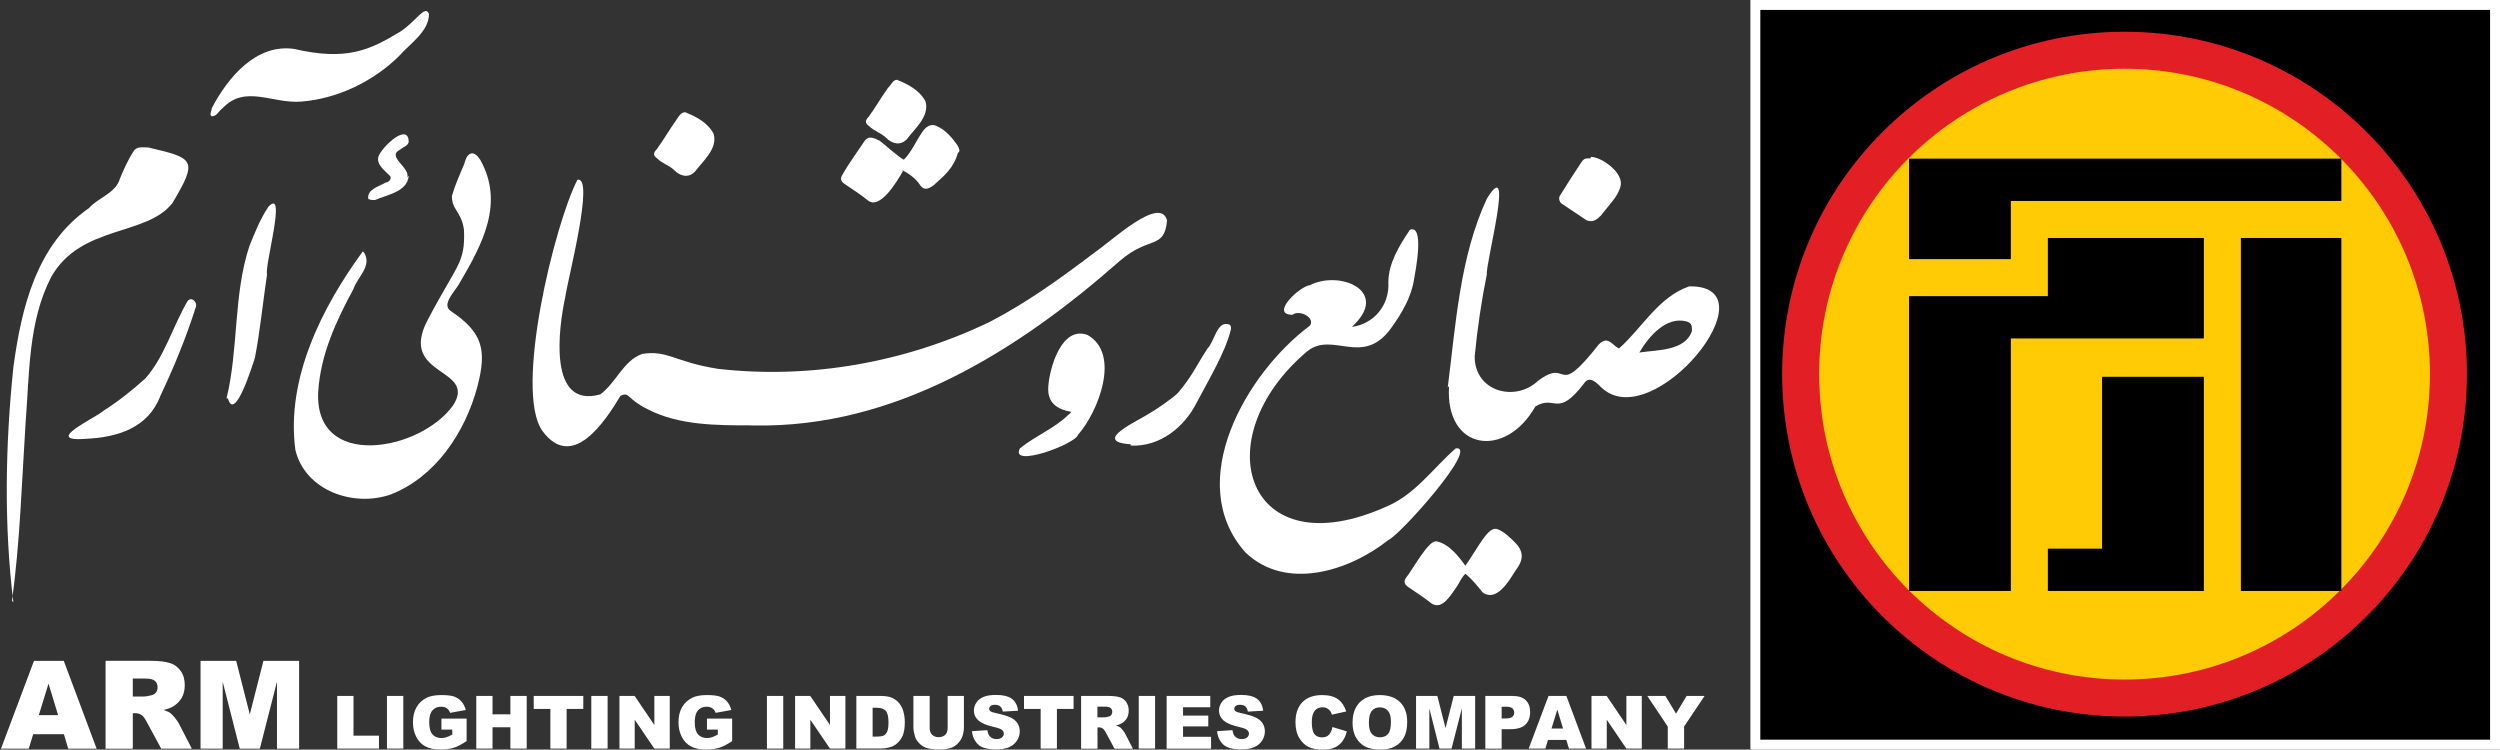
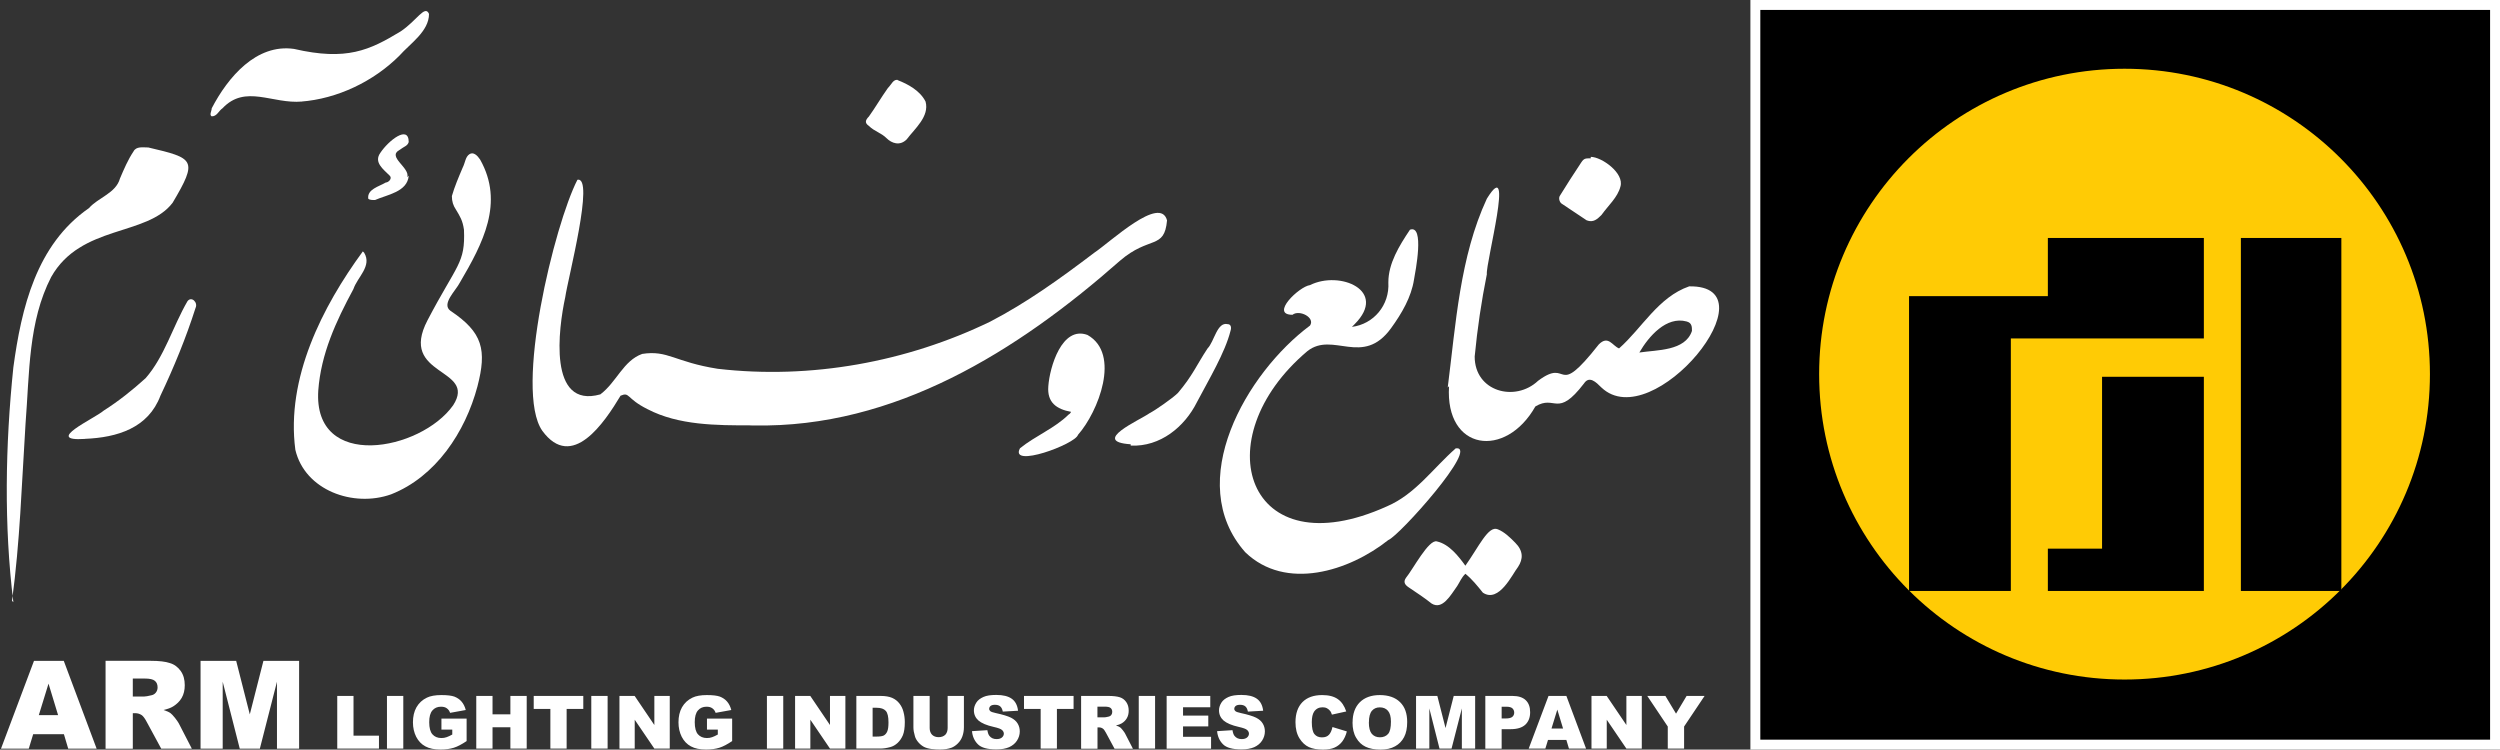
<svg xmlns="http://www.w3.org/2000/svg" id="Layer_1" viewBox="0 0 378.2 113.4">
  <rect x="0" y="0" width="378.2" height="113.4" fill="#333333" stroke="none" />
  <defs>
    <style>      .st0 {        fill: #e31f26;      }      .st1 {        fill: #ffcb05;      }      .st2 {        fill: #fff;      }      .st3 {        display: none;        fill: none;      }    </style>
  </defs>
  <g>
    <g>
      <rect x="265.55" y=".75" width="111.9" height="111.9" />
      <path class="st2" d="M376.7,1.5v110.4h-110.4V1.5h110.4M378.2,0h-113.4v113.4h113.4V0h0Z" />
    </g>
-     <circle class="st0" cx="321.4" cy="56.6" r="51.8" />
    <circle class="st1" cx="321.4" cy="56.6" r="46.2" />
    <g>
      <rect class="st3" x="288.8" y="24" width="65.4" height="65.4" />
      <rect x="339" y="36" width="15.2" height="53.4" />
-       <polygon points="354.2 24 288.8 24 288.8 39.2 304.2 39.2 304.2 30.4 354.2 30.4 354.2 24" />
      <polygon points="309.8 36 309.8 44.8 288.8 44.8 288.8 89.4 304.2 89.4 304.2 51.2 333.4 51.2 333.4 36 309.8 36" />
      <polygon points="318 57 318 83 309.8 83 309.8 89.4 333.4 89.4 333.4 57 318 57" />
    </g>
  </g>
  <g>
    <path class="st2" d="M113.68,64.35c-5.31,0-11.02,0-15.72-2.45-3.27-1.63-2.65-2.65-4.08-2.04-2.45,4.08-7.35,11.43-11.84,5.31-4.29-6.12,1.84-31.23,5.31-37.97,2.65-.61-1.43,14.9-1.84,17.76-1.02,4.7-2.65,16.94,5.31,14.7,2.45-1.84,3.47-5.1,6.33-6.12,3.88-.61,4.9,1.22,11.43,2.25,14.09,1.63,28.58-1.02,41.23-7.14,5.51-2.86,10.61-6.53,15.72-10.41,2.45-1.63,10-8.78,11.02-4.9-.41,4.49-2.65,2.25-7.14,6.12-15.51,13.68-34.09,25.31-55.32,24.9h-.41Z" />
    <path class="st2" d="M204.52,49.45c3.27-.41,5.72-3.27,5.51-6.74,0-2.86,1.63-5.51,3.27-7.96,2.25-.82.82,6.33.61,7.55-.41,2.65-1.84,5.1-3.47,7.35-4.29,5.92-8.78.41-12.66,3.47-15.72,13.27-9.19,33.07,12.04,23.48,4.29-1.84,6.94-5.72,10.41-8.78,3.67-.41-8.57,13.27-10.21,13.88-5.92,4.7-15.51,7.76-21.64,1.84-9.39-10.61.2-27.15,9.8-34.29.82-1.22-1.63-2.45-2.65-1.63-3.47,0,1.02-4.29,2.65-4.49,4.49-2.25,11.84.82,6.74,5.92l-.41.41h.01Z" />
    <path class="st2" d="M55.09,38.23c1.22,2.04-1.02,3.67-1.63,5.51-2.65,4.9-4.9,9.8-5.31,15.31-.82,12.25,15.51,9.19,20.41,2.25,3.67-5.72-8.37-4.29-3.88-12.86,4.49-8.57,5.72-8.57,5.51-13.68-.2-1.43-.61-2.04-1.22-3.06-.41-.61-.61-1.22-.61-2.04.41-1.43,1.02-2.86,1.63-4.29.41-.82.41-1.63,1.02-2.04s1.22.2,1.63.82c3.67,6.53.41,12.66-3.06,18.58-.61,1.22-2.86,3.27-1.43,4.29,4.9,3.27,5.51,5.92,4.08,11.43-1.84,6.94-6.33,13.68-13.06,16.33-5.72,2.04-13.06-.61-14.49-6.74-1.43-10.82,4.08-21.64,10.21-30.01,0,0,.2.2.2.2Z" />
    <path class="st2" d="M219.01,58.64c1.22-9.59,1.84-19.8,5.92-28.58,4.29-6.94-.2,9.8,0,11.43-.82,4.08-1.43,8.17-1.84,12.45,0,5.31,6.12,6.94,9.59,3.67,4.9-3.67,2.45,3.06,9.19-5.51,1.43-1.43,2.04.2,3.06.61,3.47-3.06,5.92-7.76,10.61-9.39,13.06-.2-5.51,22.66-13.27,15.31-.82-.82-1.84-1.84-2.65-.61-4.08,5.31-4.29,1.63-7.35,3.47-4.49,7.96-13.68,6.74-13.06-3.06l-.2.2h0ZM248,53.33c2.65-.41,6.94-.2,7.96-3.27,0-.61,0-1.22-.82-1.43-3.06-.82-5.72,2.25-7.14,4.7Z" />
    <path class="st2" d="M2.02,91.1c-1.43-11.64-1.22-23.68,0-35.52,1.22-8.98,3.47-18.58,11.43-24.09,1.43-1.63,4.08-2.25,4.7-4.49.61-1.43,1.22-2.86,2.04-4.08.41-.82,1.43-.61,2.25-.61,6.94,1.63,7.55,1.84,3.67,8.37-3.88,5.1-13.88,3.27-18.37,11.23-3.47,6.74-3.27,14.49-3.88,22.25-.61,9.59-.82,17.56-2.04,26.74,0,0,.2.2.2.2Z" />
    <path class="st2" d="M45.7,15.36c-4.49.41-8.57-2.65-12.04,1.02-.61.41-.82,1.22-1.63,1.22-.41-.2,0-.82,0-1.22,2.45-4.7,6.74-9.8,12.45-8.98,7.96,1.84,11.43.2,16.13-2.65,2.45-1.63,3.67-4.08,4.29-2.65,0,2.65-2.86,4.49-4.49,6.33-3.88,3.88-9.39,6.53-14.9,6.94h.2-.01Z" />
    <path class="st2" d="M221.67,86.81c-.61.61-.82,1.22-1.22,1.84-1.02,1.43-2.25,3.67-3.88,2.65-1.02-.82-2.25-1.63-3.47-2.45-.61-.41-.82-.82-.41-1.43,1.02-1.22,3.47-5.92,4.7-5.51,1.84.41,3.27,2.25,4.29,3.67,2.04-2.86,3.47-6.12,4.9-5.51,1.02.41,1.84,1.22,2.65,2.04,1.22,1.22,1.22,2.45.41,3.67-.82,1.02-2.86,5.51-5.31,3.88-.82-1.02-1.63-2.04-2.65-2.86h0Z" />
    <path class="st2" d="M162.06,62.31c-2.25-.41-3.67-1.43-3.47-3.88.2-2.86,2.04-9.19,5.92-7.76,5.1,2.86,1.63,11.64-1.43,15.11-.41,1.43-10.41,5.1-8.78,2.04,2.25-1.84,5.31-3.06,7.35-5.1,0,0,.41-.2.41-.61v.2h0Z" />
-     <path class="st2" d="M136.54,25.98c-.82,1.43-3.47,5.92-5.31,4.29-1.02-.82-2.25-1.63-3.47-2.45-.61-.41-.61-.82-.41-1.22,1.02-1.84,2.25-3.47,3.47-5.31.61-.82,1.43-.41,2.25,0,.82.61,3.06,2.65,3.67,2.86,1.22-1.22,1.84-2.86,2.86-4.29.41-.61,1.22-1.22,2.04-.82,1.43.61,2.45,1.84,3.27,3.06.2.41.41.82,0,1.02-.61,2.25-2.04,3.47-3.67,4.9-.82.61-1.43.82-2.04,0-.61-1.02-1.84-1.84-2.65-2.25v.2h-.01Z" />
-     <path class="st2" d="M34.27,60.27c1.84-7.55,1.02-15.72,3.47-23.07.82-2.04,1.63-4.08,2.86-5.92,2.86-3.06-.61,8.98-.2,10.21-.61,4.08-1.02,8.37-1.84,12.66-.41,1.22-3.06,9.8-4.08,6.12h-.21Z" />
    <path class="st2" d="M12.84,66.4c-6.33.41,1.43-3.06,2.86-4.29,2.25-1.43,4.29-3.06,6.33-4.9,2.86-3.27,4.08-7.76,6.33-11.64.61-.82,1.63.2,1.22,1.02-1.43,4.49-3.27,8.98-5.31,13.27-1.84,4.9-6.53,6.33-11.43,6.53h0Z" />
    <path class="st2" d="M171.04,67.21c-6.12-.41,1.43-3.67,2.86-4.7.82-.41,3.47-2.25,4.29-3.06,2.25-2.65,2.86-4.29,4.49-6.74,1.02-1.02,1.43-4.08,3.06-3.67.41,0,.61.41.41,1.02-.82,3.27-3.27,7.35-5.1,10.82-1.84,3.67-5.51,6.74-10,6.53v-.2h0Z" />
    <path class="st2" d="M240.65,23.73c1.63,0,5.1,2.45,4.49,4.49-.41,1.63-1.84,2.86-2.86,4.29-.61.61-1.22,1.22-2.25.82-1.22-.82-2.45-1.63-3.67-2.45-.41-.2-.61-.82-.41-1.22,1.02-1.63,2.04-3.27,3.27-5.1.41-.61.61-.61,1.43-.61v-.2h0s0-.02,0-.02Z" />
-     <path class="st2" d="M103.68,17c1.63.61,3.47,1.63,4.29,3.27.61,2.25-1.63,4.08-2.86,5.72-1.02,1.02-2.25.61-3.06-.2s-1.84-1.02-2.65-1.84c-.61-.41-.61-.82,0-1.43,1.02-1.43,1.84-2.86,2.86-4.29.41-.61.82-1.43,1.63-1.22h-.21Z" />
    <path class="st2" d="M135.73,12.1c1.63.61,3.47,1.63,4.29,3.27.61,2.25-1.63,4.08-2.86,5.72-1.02,1.02-2.25.61-3.06-.2s-1.84-1.02-2.65-1.84c-.61-.41-.61-.82,0-1.43,1.02-1.43,1.84-2.86,2.86-4.29.61-.61.82-1.43,1.63-1.22h-.21Z" />
    <path class="st2" d="M61.83,26.59c-.2,2.45-3.27,2.86-5.1,3.67-.41,0-.82,0-1.02-.2-.2-1.43,1.63-1.84,2.65-2.45.41,0,1.02-.61.61-1.02-1.02-1.02-2.45-2.04-1.43-3.47,1.22-1.84,4.29-4.29,4.29-1.63-.2.61-.61.61-1.43,1.22-1.84,1.02,1.63,2.65,1.22,4.08l.2-.2h0Z" />
  </g>
  <g>
    <path class="st2" d="M9.67,111.07h-4.65l-.67,2.19H.15l4.99-13.28h4.51l4.97,13.28h-4.3l-.65-2.19h0ZM8.79,108.19l-1.45-4.77-1.47,4.77h2.92ZM15.97,113.25v-13.28h6.84c1.26,0,2.22.11,2.89.34.68.2,1.22.61,1.64,1.2s.61,1.3.61,2.15c0,.74-.15,1.37-.46,1.91s-.76.96-1.3,1.3c-.35.22-.83.39-1.45.54.48.15.83.31,1.06.48.15.11.37.34.67.71.28.35.46.63.57.82l1.98,3.84h-4.63l-2.19-4.04c-.28-.54-.54-.87-.74-1.02-.29-.2-.63-.31-1-.31h-.37v5.38h-4.13v-.02ZM20.08,105.37h1.73c.2,0,.56-.06,1.1-.19.28-.06.5-.19.67-.41s.26-.48.26-.78c0-.43-.13-.76-.41-.99-.28-.24-.78-.35-1.54-.35h-1.8v2.7h-.01v.02ZM30.31,99.98h5.42l2.06,8.09,2.06-8.09h5.4v13.28h-3.35v-10.13l-2.59,10.13h-3.04l-2.58-10.13v10.13h-3.35v-13.28h-.03Z" />
    <path class="st2" d="M51.02,105.28h2.46v6.01h3.85v1.96h-6.31v-7.97h0ZM58.54,105.28h2.47v7.97h-2.47v-7.97ZM66.78,110.37v-1.66h3.81v3.4c-.73.49-1.37.83-1.94,1.01-.56.17-1.22.27-1.99.27-.94,0-1.71-.15-2.31-.48-.6-.32-1.06-.81-1.39-1.45-.32-.64-.49-1.37-.49-2.19,0-.87.17-1.63.53-2.27.37-.64.89-1.13,1.58-1.46.53-.26,1.27-.39,2.18-.39s1.54.08,1.97.23c.43.17.8.41,1.09.75s.5.75.64,1.28l-2.37.43c-.1-.3-.27-.53-.5-.69-.23-.17-.52-.24-.89-.24-.53,0-.97.19-1.29.57-.32.37-.48.96-.48,1.77,0,.87.17,1.48.49,1.84s.77.56,1.35.56c.28,0,.55-.04.79-.13s.53-.21.86-.4v-.75h-1.65.01ZM72.05,105.28h2.46v2.78h2.7v-2.78h2.47v7.97h-2.47v-3.23h-2.7v3.23h-2.46v-7.97ZM80.75,105.28h7.49v1.97h-2.52v6h-2.46v-6h-2.52v-1.97h0ZM89.45,105.28h2.47v7.97h-2.47v-7.97ZM93.7,105.28h2.31l2.98,4.4v-4.4h2.33v7.97h-2.33l-2.97-4.37v4.37h-2.31v-7.97h-.01ZM106.95,110.37v-1.66h3.81v3.4c-.73.49-1.37.83-1.94,1.01-.56.17-1.22.27-1.99.27-.94,0-1.71-.15-2.31-.48-.6-.32-1.06-.81-1.39-1.45-.32-.64-.49-1.37-.49-2.19,0-.87.17-1.63.53-2.27.37-.64.89-1.13,1.58-1.46.53-.26,1.27-.39,2.18-.39s1.54.08,1.97.23c.43.17.8.41,1.09.75s.5.75.64,1.28l-2.37.43c-.1-.3-.27-.53-.5-.69-.23-.17-.52-.24-.89-.24-.53,0-.97.19-1.29.57-.32.37-.48.96-.48,1.77,0,.87.17,1.48.49,1.84s.77.56,1.35.56c.28,0,.55-.04.79-.13s.53-.21.86-.4v-.75h-1.65.01ZM116.02,105.28h2.47v7.97h-2.47v-7.97ZM120.27,105.28h2.31l2.98,4.4v-4.4h2.33v7.97h-2.33l-2.97-4.37v4.37h-2.31v-7.97h-.01ZM129.55,105.28h3.66c.73,0,1.3.1,1.75.29.45.2.81.48,1.1.85s.5.79.62,1.28c.13.48.2,1,.2,1.54,0,.85-.1,1.5-.29,1.98-.2.47-.47.86-.81,1.18-.34.31-.71.52-1.1.62-.55.15-1.03.22-1.47.22h-3.66v-7.97h0ZM132.01,107.08v4.35h.6c.52,0,.89-.06,1.1-.17.22-.13.39-.32.51-.6.13-.29.19-.75.19-1.38,0-.85-.13-1.43-.41-1.74s-.73-.47-1.38-.47h-.61ZM143.36,105.28h2.46v4.75c0,.48-.08.92-.22,1.33-.15.43-.38.79-.69,1.1s-.64.53-.98.66c-.48.17-1.06.27-1.73.27-.39,0-.81-.02-1.27-.08s-.85-.17-1.15-.32c-.31-.17-.59-.39-.85-.69s-.43-.6-.52-.92c-.15-.5-.23-.94-.23-1.35v-4.75h2.46v4.86c0,.43.13.77.36,1.01.24.24.58.37,1,.37s.75-.13,1-.36c.23-.24.36-.59.36-1.03v-4.86h0ZM147.03,110.61l2.34-.15c.06.38.15.67.31.87.26.32.61.48,1.08.48.36,0,.62-.08.81-.24s.29-.36.29-.58c0-.2-.09-.39-.27-.55-.17-.17-.6-.32-1.26-.47-1.08-.24-1.84-.57-2.31-.97-.45-.4-.69-.92-.69-1.54,0-.41.13-.79.36-1.16s.59-.64,1.07-.86,1.13-.31,1.96-.31c1.03,0,1.79.19,2.33.57s.86.98.96,1.82l-2.31.13c-.07-.36-.19-.62-.39-.79s-.47-.24-.81-.24c-.29,0-.5.06-.64.17s-.22.27-.22.45c0,.13.06.24.17.34s.39.2.82.29c1.07.23,1.84.47,2.31.7.47.24.8.53,1.01.89.21.34.32.75.32,1.18,0,.51-.15.98-.43,1.41s-.68.75-1.18.98c-.51.22-1.15.34-1.93.34-1.35,0-2.29-.26-2.8-.78-.52-.52-.82-1.19-.89-1.99v.03-.02ZM154.92,105.28h7.49v1.97h-2.52v6h-2.46v-6h-2.52v-1.97h.01ZM163.55,113.25v-7.97h4.11c.75,0,1.33.07,1.74.2s.73.37.98.73.37.78.37,1.29c0,.45-.09.82-.28,1.15s-.45.58-.78.78c-.21.13-.5.23-.87.32.29.09.5.19.64.29.09.07.22.2.4.43.17.21.28.38.34.49l1.19,2.31h-2.78l-1.31-2.43c-.17-.32-.32-.52-.45-.61-.17-.13-.38-.19-.6-.19h-.22v3.23h-2.47v-.02ZM166.02,108.52h1.03c.13,0,.34-.03.66-.11.17-.03.3-.11.4-.24s.15-.29.15-.47c0-.26-.08-.45-.24-.59-.17-.15-.47-.21-.92-.21h-1.08v1.63h0ZM172.27,105.28h2.47v7.97h-2.47v-7.97ZM176.5,105.28h6.59v1.71h-4.12v1.27h3.82v1.63h-3.82v1.57h4.24v1.8h-6.72v-7.97h0ZM184.11,110.61l2.34-.15c.06.38.15.67.31.87.26.32.61.48,1.08.48.36,0,.62-.08.81-.24s.29-.36.29-.58c0-.2-.09-.39-.27-.55-.17-.17-.6-.32-1.26-.47-1.08-.24-1.84-.57-2.31-.97-.45-.4-.69-.92-.69-1.54,0-.41.13-.79.36-1.16s.59-.64,1.07-.86,1.13-.31,1.96-.31c1.03,0,1.79.19,2.33.57s.86.98.96,1.82l-2.31.13c-.07-.36-.19-.62-.39-.79s-.47-.24-.81-.24c-.29,0-.5.06-.64.17s-.22.27-.22.45c0,.13.06.24.17.34s.39.2.82.29c1.07.23,1.84.47,2.31.7.47.24.8.53,1.01.89.21.34.32.75.32,1.18,0,.51-.15.98-.43,1.41s-.68.75-1.18.98c-.51.22-1.15.34-1.93.34-1.35,0-2.29-.26-2.8-.78-.52-.52-.82-1.19-.89-1.99v.03-.02ZM201.59,109.99l2.16.66c-.15.6-.38,1.1-.69,1.52-.31.4-.69.71-1.16.92-.45.21-1.05.31-1.77.31-.86,0-1.57-.13-2.12-.38-.56-.26-1.03-.69-1.43-1.33s-.6-1.45-.6-2.44c0-1.31.36-2.33,1.06-3.04.7-.7,1.69-1.06,2.97-1.06,1,0,1.79.2,2.37.61.58.4,1,1.03,1.28,1.87l-2.17.48c-.08-.24-.15-.43-.24-.53-.13-.17-.3-.32-.5-.43s-.43-.15-.67-.15c-.56,0-.99.22-1.29.67-.22.34-.34.86-.34,1.57,0,.88.13,1.49.4,1.82s.64.49,1.13.49.82-.13,1.07-.4c.24-.26.41-.64.52-1.15l.03-.02h-.01ZM204.62,109.27c0-1.29.37-2.31,1.09-3.03s1.74-1.09,3.03-1.09,2.35.36,3.06,1.07c.73.71,1.08,1.71,1.08,3,0,.92-.15,1.69-.47,2.29-.31.6-.77,1.07-1.36,1.39-.6.34-1.33.5-2.22.5s-1.65-.15-2.24-.43c-.59-.28-1.07-.73-1.43-1.36-.37-.61-.55-1.39-.55-2.33h.01ZM207.08,109.28c0,.8.15,1.38.45,1.74.3.34.71.52,1.22.52s.94-.17,1.24-.51.43-.97.43-1.86c0-.75-.15-1.29-.45-1.64s-.71-.52-1.24-.52c-.49,0-.89.17-1.19.52-.3.36-.45.94-.45,1.75h0ZM214.19,105.28h3.25l1.24,4.86,1.24-4.86h3.24v7.97h-2.01v-6.08l-1.56,6.08h-1.82l-1.54-6.08v6.08h-2.01v-7.97h-.03ZM224.7,105.28h4.1c.89,0,1.56.21,2.01.64s.67,1.03.67,1.82-.24,1.43-.73,1.89c-.49.45-1.22.68-2.23.68h-1.35v2.95h-2.47v-7.97h0ZM227.17,108.69h.61c.47,0,.81-.08,1-.24s.29-.38.29-.64-.09-.47-.26-.64-.48-.26-.94-.26h-.7v1.78h0ZM236.98,111.94h-2.8l-.4,1.31h-2.52l3-7.97h2.7l2.98,7.97h-2.59l-.39-1.31h.02ZM236.46,110.21l-.87-2.86-.88,2.86h1.75ZM240.75,105.28h2.31l2.98,4.4v-4.4h2.33v7.97h-2.33l-2.97-4.37v4.37h-2.31v-7.97h0ZM249.2,105.28h2.74l1.61,2.68,1.6-2.68h2.72l-3.1,4.63v3.34h-2.47v-3.34l-3.1-4.63h0Z" />
  </g>
</svg>